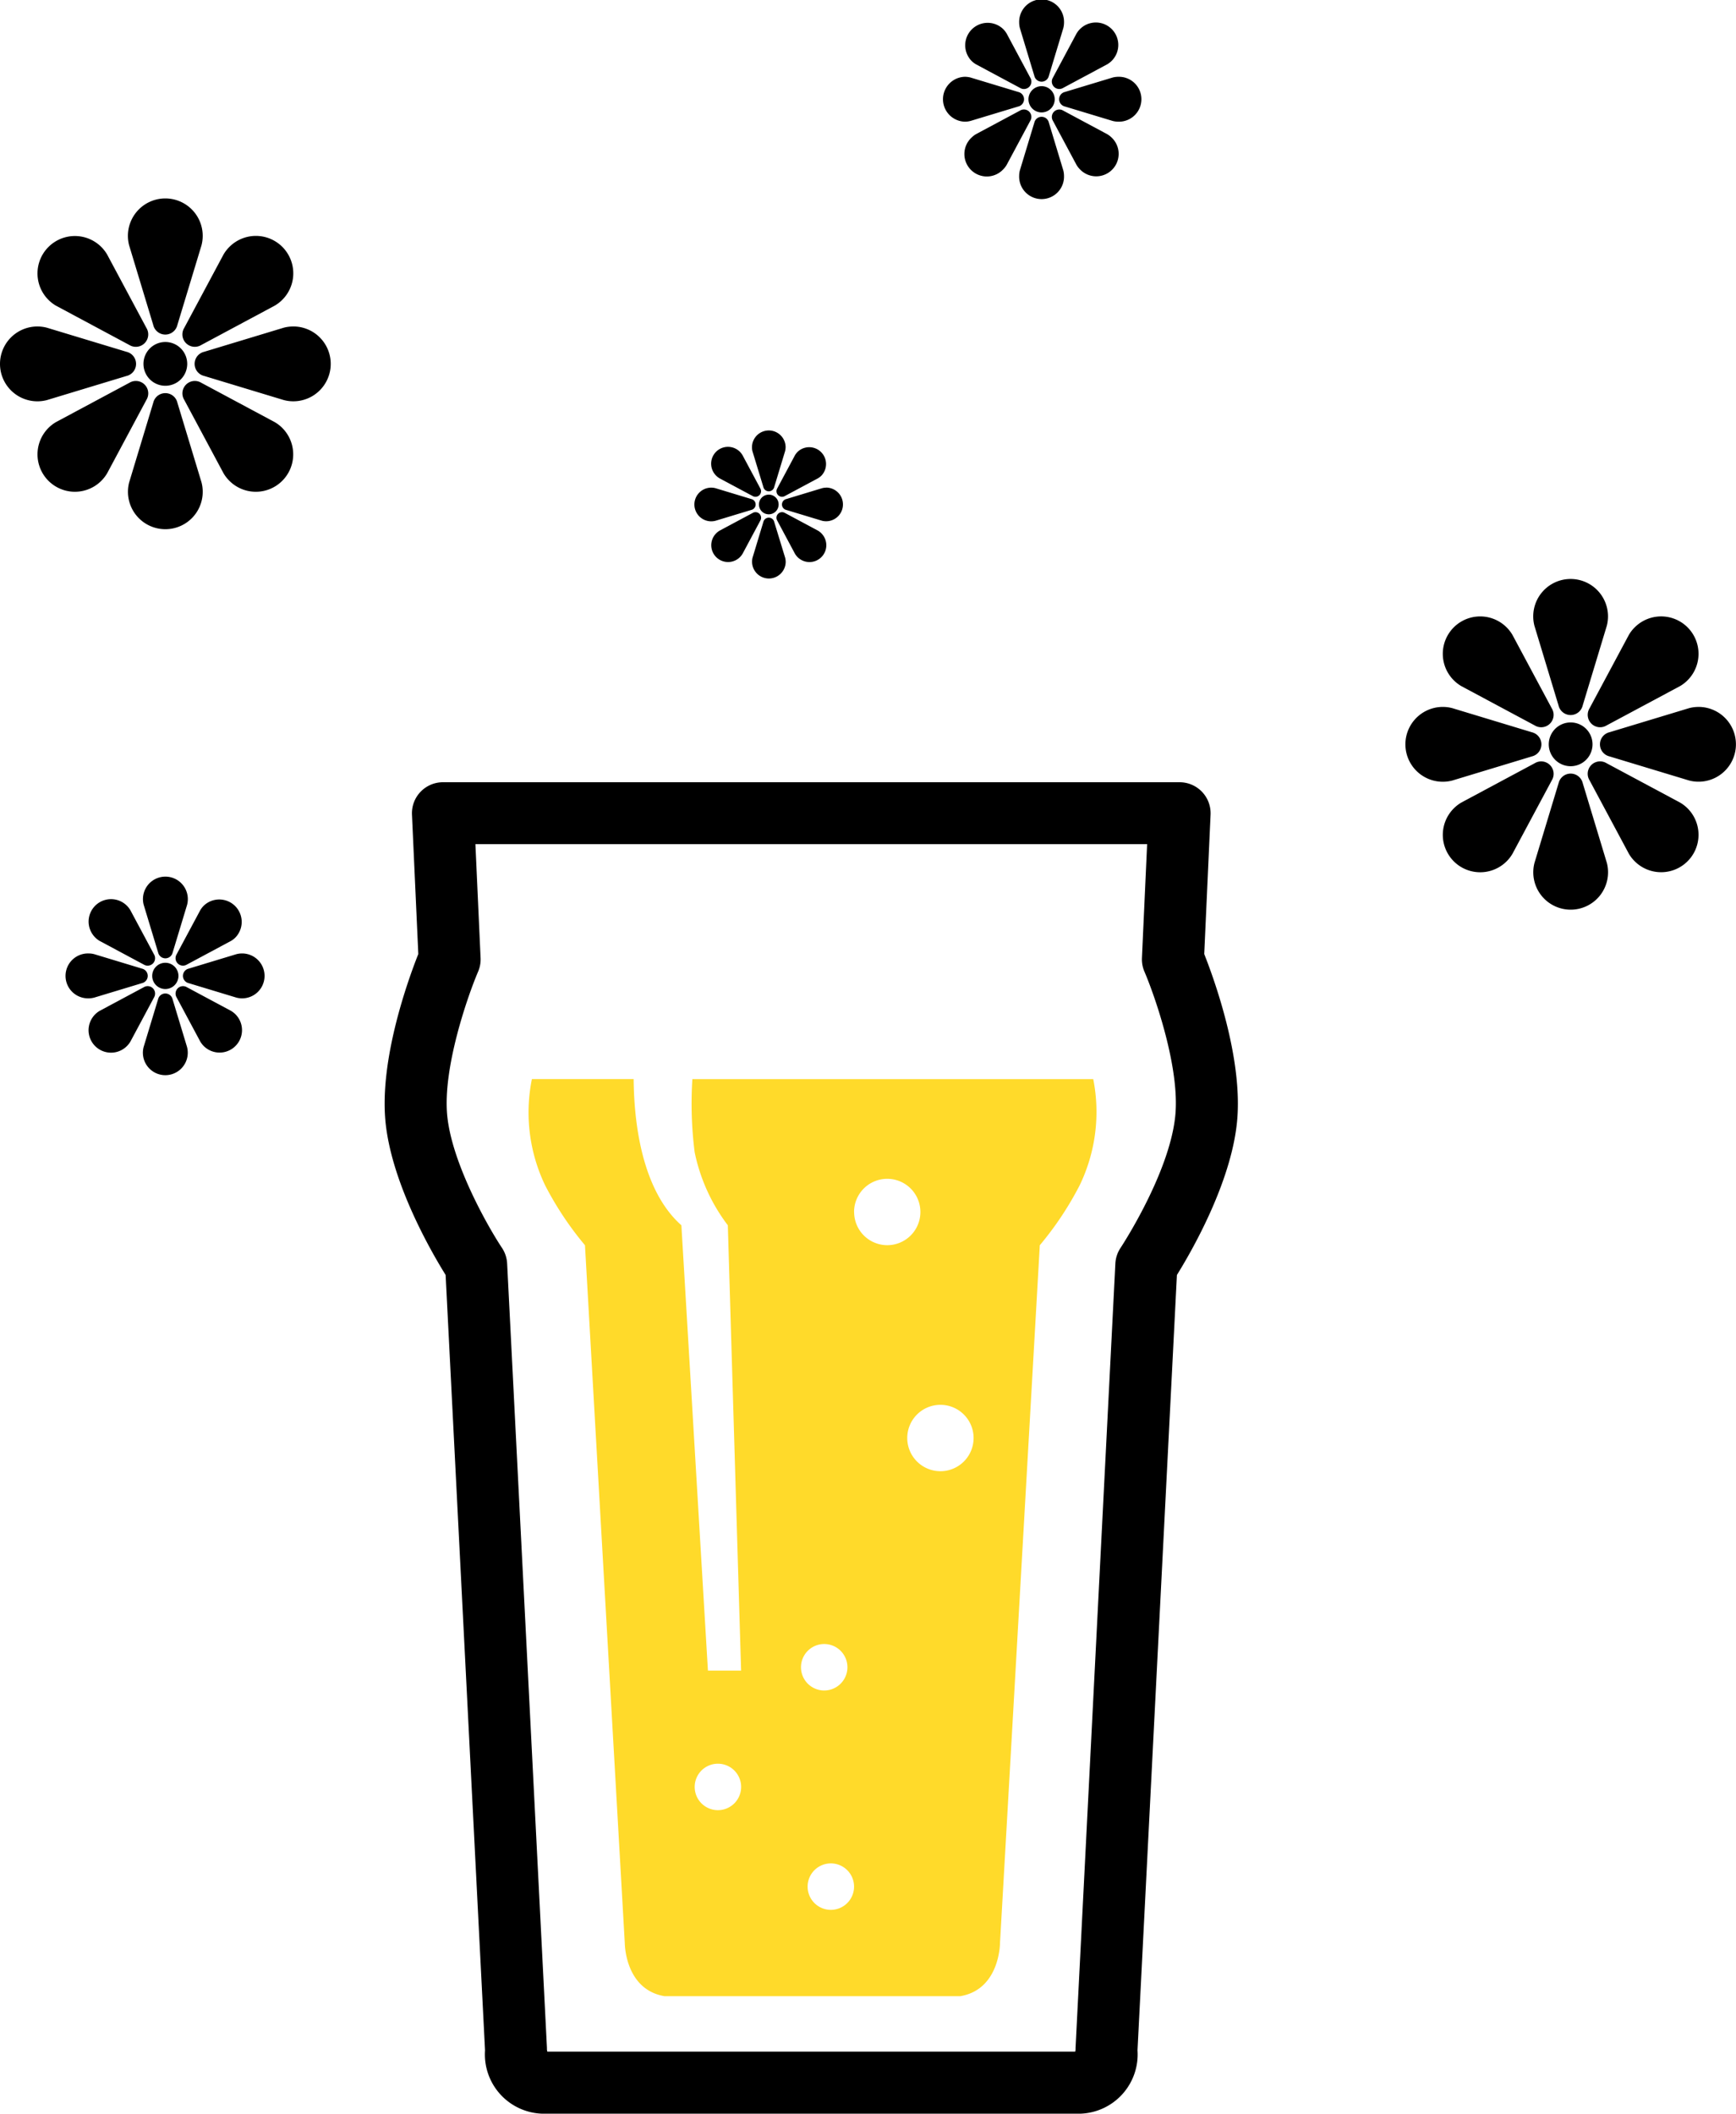
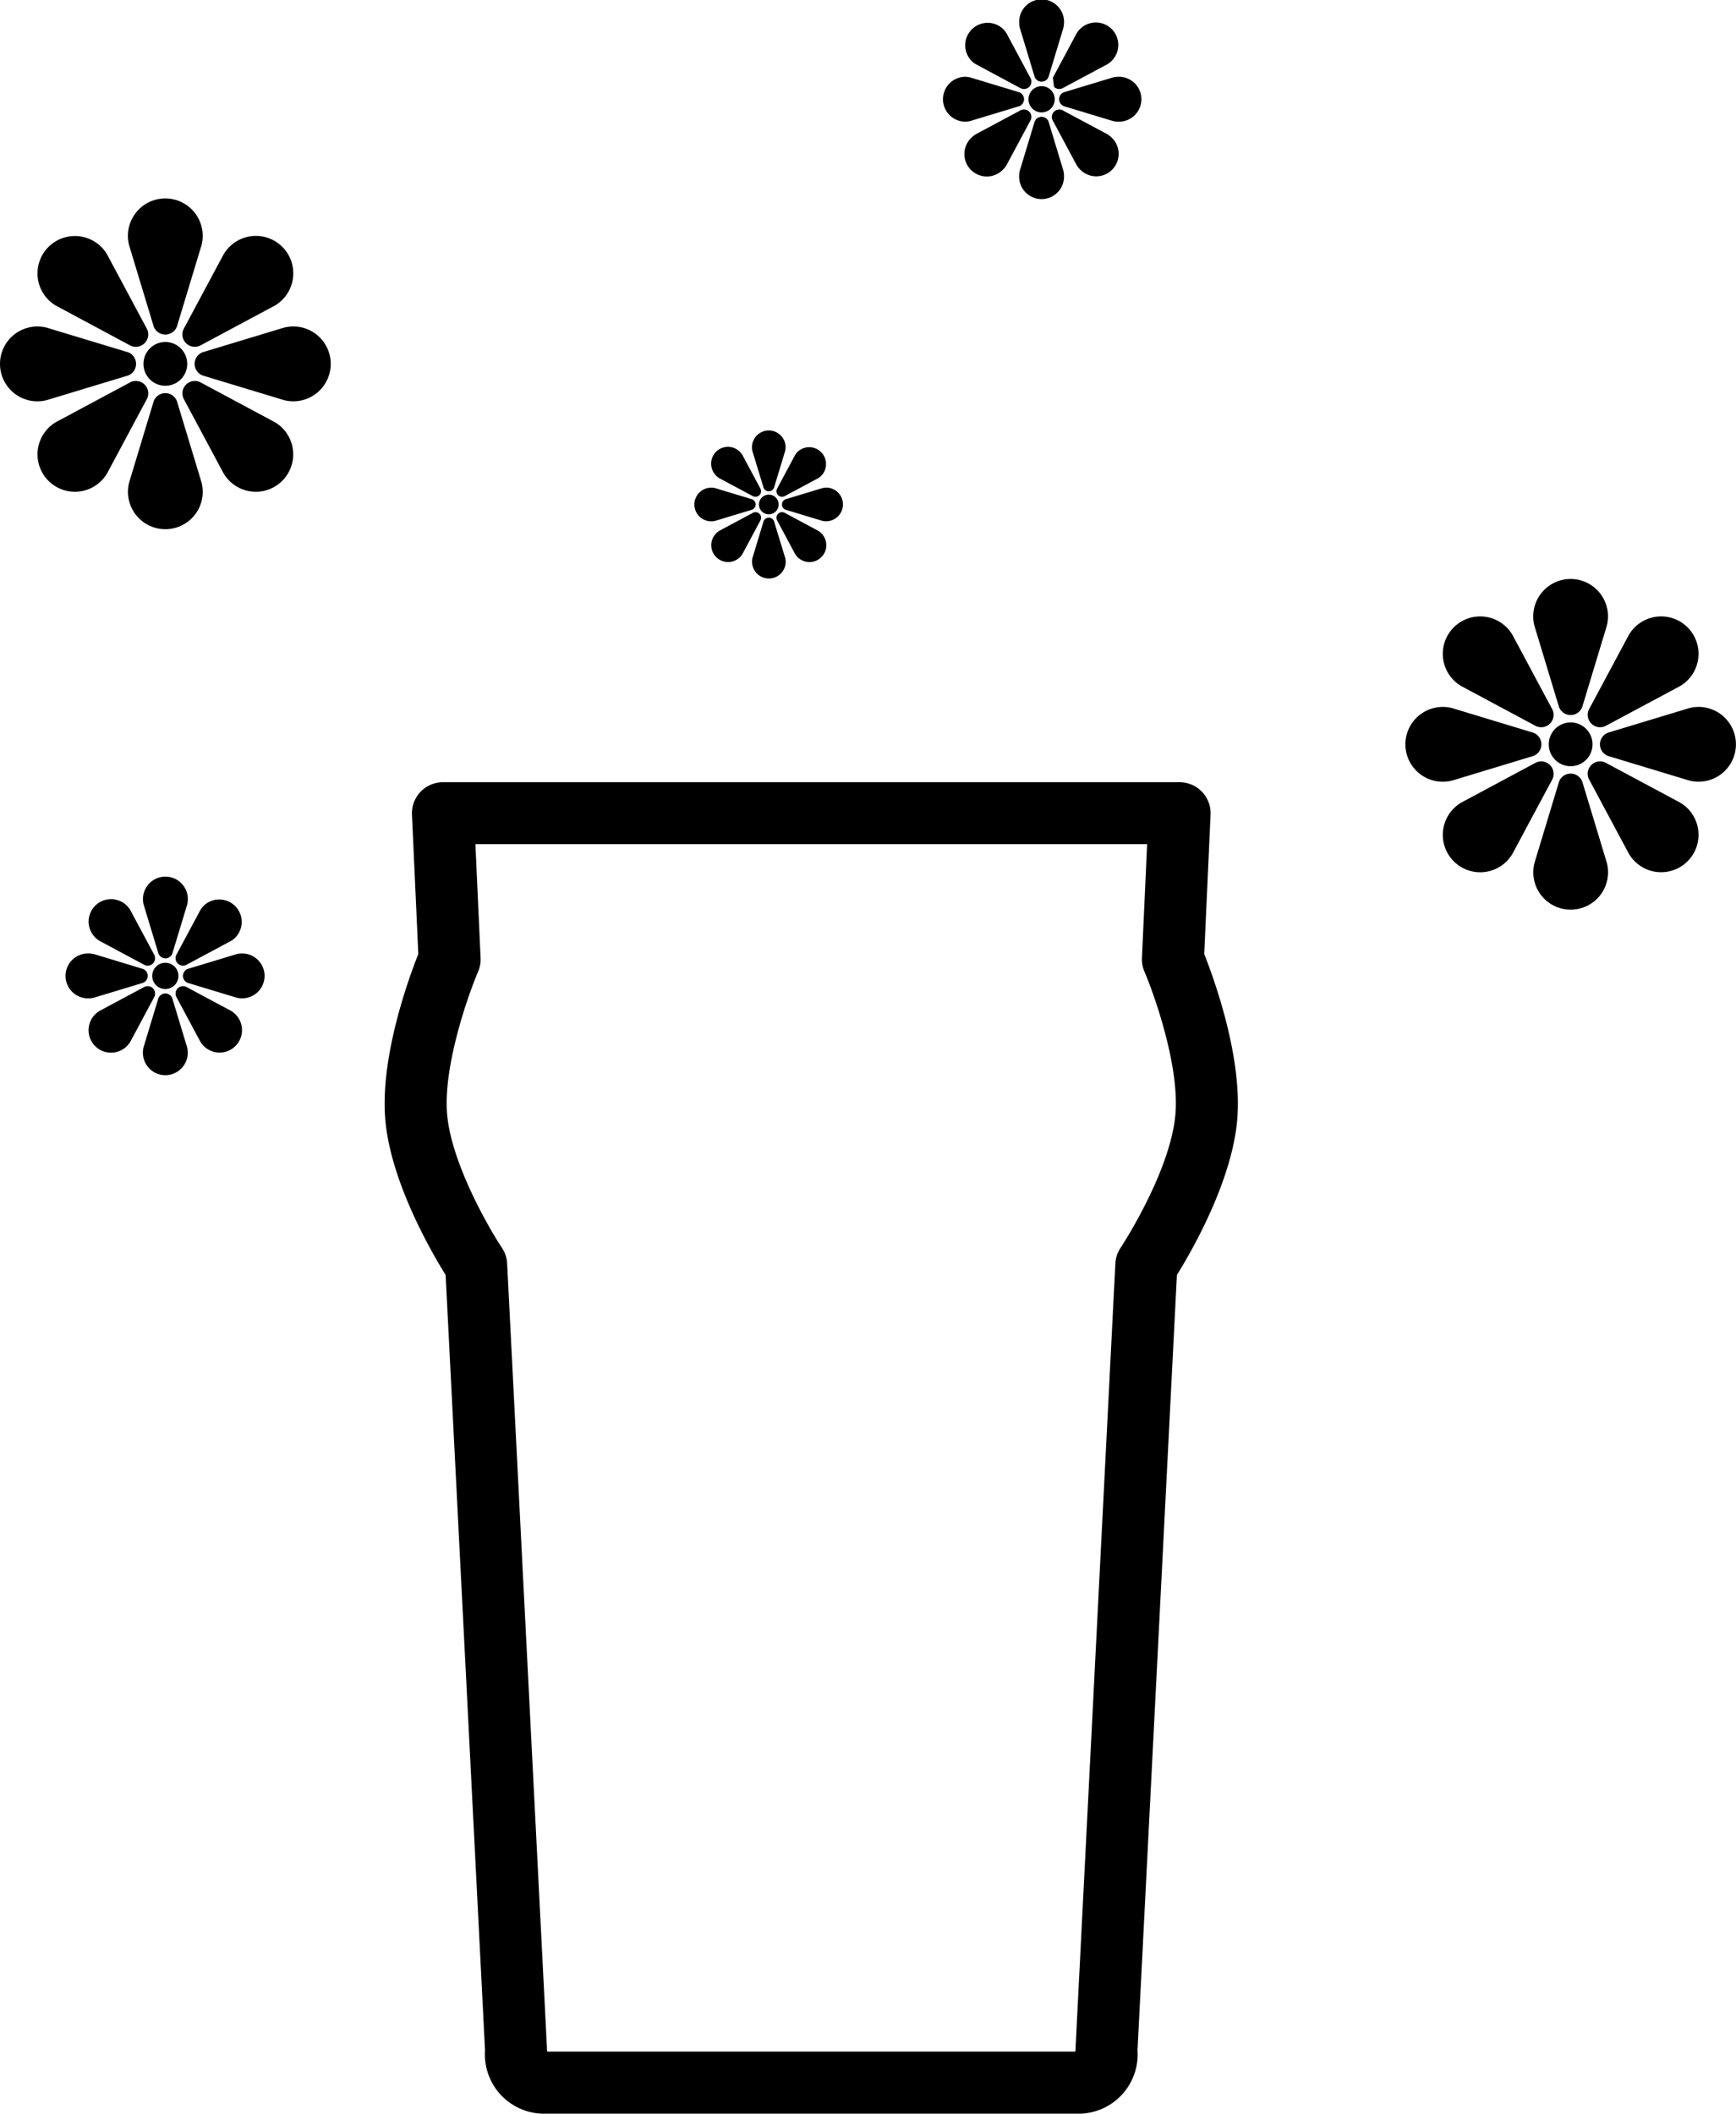
<svg xmlns="http://www.w3.org/2000/svg" width="104.669" height="127.385">
  <path d="M65.115 127.385h-32.4a3.573 3.573 0 01-3.471-3.819l-2.376-46.729c-.843-1.355-3.251-5.5-3.624-9.215-.381-3.817 1.405-8.687 1.977-10.126l-.382-8.4a1.869 1.869 0 011.868-1.953h44.415a1.869 1.869 0 011.867 1.954l-.382 8.4c.572 1.44 2.358 6.308 1.976 10.126-.371 3.713-2.78 7.86-3.623 9.215l-2.376 46.729a3.573 3.573 0 01-3.469 3.818zm0-3.739zm-32.114 0h31.828a1.2 1.2 0 00.02-.133v-.1l2.4-47.264a1.866 1.866 0 01.312-.943c.029-.043 2.952-4.477 3.3-7.961.29-2.893-1.244-7.254-1.86-8.69a1.873 1.873 0 01-.15-.821l.313-6.858h-40.5l.312 6.858a1.864 1.864 0 01-.149.821c-.615 1.439-2.149 5.811-1.861 8.69.291 2.906 2.482 6.732 3.3 7.961a1.872 1.872 0 01.311.943l2.4 47.264v.1a.947.947 0 00.023.131z" fill="#000000" />
-   <path d="M65.915 65.033h-24.17a23.291 23.291 0 00.138 4.405 10.9 10.9 0 002 4.406l.8 26.836h-2l-1.6-26.836c-2.434-2.162-2.858-6.329-2.878-8.812H32.07a10.152 10.152 0 00.8 6.409 19.53 19.53 0 002.4 3.605l2.4 42.057s0 2.8 2.4 3.2h17.823c2.4-.4 2.4-3.2 2.4-3.2l2.4-42.057a19.468 19.468 0 002.4-3.605 10.153 10.153 0 00.822-6.408zm-22.63 44.059a1.4 1.4 0 111.4-1.4 1.4 1.4 0 01-1.4 1.4zm6.409-10.013a1.4 1.4 0 11-1.4 1.4 1.4 1.4 0 011.404-1.4zm.4 16.021a1.4 1.4 0 111.4-1.4 1.4 1.4 0 01-1.396 1.4zm1.4-42.057a2 2 0 112 2 2 2 0 01-1.996-2zm5.207 15.621a2 2 0 112-2 2 2 0 01-2.003 2.001z" fill="#ffda2a" />
  <g fill="#000000">
-     <path d="M9.968 20.611a1.319 1.319 0 101.32 1.319 1.319 1.319 0 00-1.32-1.319zM9.241 19.592a.747.747 0 001.452 0l1.455-4.805a2.255 2.255 0 10-4.362 0zM10.694 24.264a.747.747 0 00-1.452 0L7.788 29.07a2.254 2.254 0 104.362 0zM3.377 18.423l4.426 2.371a.748.748 0 001.027-1.027l-2.369-4.426a2.254 2.254 0 10-3.084 3.083zM16.559 25.437l-4.426-2.37a.748.748 0 00-1.027 1.027l2.37 4.426a2.227 2.227 0 00.354.457 2.254 2.254 0 003.188-3.188 2.229 2.229 0 00-.459-.352zM7.634 22.657a.748.748 0 000-1.453L2.828 19.75a2.255 2.255 0 100 4.362zM17.683 19.676a2.263 2.263 0 00-.574.073l-4.805 1.454a.748.748 0 000 1.453l4.805 1.454a2.255 2.255 0 10.574-4.435zM6.108 28.977a2.261 2.261 0 00.354-.457l2.369-4.426a.748.748 0 00-1.027-1.027l-4.426 2.37a2.254 2.254 0 102.73 3.541zM11.216 20.682a.749.749 0 00.917.111l4.426-2.37a2.255 2.255 0 10-2.729-3.542 2.229 2.229 0 00-.354.458l-2.37 4.426a.747.747 0 00.11.917zM94.7 43.539a1.319 1.319 0 101.318 1.319 1.319 1.319 0 00-1.318-1.319zM93.971 42.523a.748.748 0 001.453 0l1.454-4.805a2.254 2.254 0 10-4.361 0zM95.427 47.192a.748.748 0 00-1.453 0l-1.454 4.806a2.254 2.254 0 104.361 0zM88.11 41.351l4.425 2.369a.748.748 0 001.029-1.026l-2.371-4.426a2.211 2.211 0 00-.354-.458 2.254 2.254 0 10-2.729 3.541zM101.29 48.365l-4.427-2.37a.747.747 0 00-1.027 1.026l2.371 4.426a2.18 2.18 0 00.354.458 2.254 2.254 0 003.188-3.188 2.224 2.224 0 00-.459-.352zM92.366 45.585a.748.748 0 000-1.453l-4.8-1.454a2.255 2.255 0 100 4.361zM102.415 42.604a2.248 2.248 0 00-.573.073l-4.806 1.454a.748.748 0 000 1.453l4.806 1.454a2.254 2.254 0 10.573-4.435zM93.452 46.106a.747.747 0 00-.917-.11l-4.425 2.37a2.224 2.224 0 00-.458.354 2.254 2.254 0 003.188 3.188 2.23 2.23 0 00.354-.458l2.371-4.426a.75.75 0 00-.113-.918zM95.948 43.61a.747.747 0 00.916.11l4.427-2.369a2.195 2.195 0 00.458-.354 2.254 2.254 0 00-3.188-3.188 2.2 2.2 0 00-.354.458l-2.371 4.426a.749.749 0 00.112.917zM46.353 29.81a.593.593 0 10.593.593.592.592 0 00-.593-.593zM46.026 29.354a.337.337 0 00.654 0l.655-2.162a1.05 1.05 0 00.032-.258 1.014 1.014 0 10-2 .258zM46.68 31.453a.337.337 0 00-.654 0l-.654 2.162a1.014 1.014 0 102 .258 1.049 1.049 0 00-.032-.258zM43.384 28.826l1.992 1.066a.337.337 0 00.462-.463l-1.067-1.992a1.015 1.015 0 10-1.593 1.229 1.028 1.028 0 00.206.16zM49.319 31.981l-1.992-1.066a.337.337 0 00-.463.463l1.066 1.992a1.026 1.026 0 00.159.206 1.014 1.014 0 101.435-1.434 1.054 1.054 0 00-.205-.161zM45.303 30.73a.336.336 0 000-.653l-2.162-.655a1.015 1.015 0 100 1.963zM49.824 29.389a1.008 1.008 0 00-.259.033l-2.162.655a.337.337 0 000 .654l2.162.654a1.015 1.015 0 10.259-2zM45.791 30.965a.336.336 0 00-.412-.05l-1.992 1.066a1.034 1.034 0 00-.206.16 1.014 1.014 0 101.593 1.228l1.067-1.992a.336.336 0 00-.05-.412zM46.915 29.841a.335.335 0 00.412.05l1.992-1.066a1.048 1.048 0 00.206-.159 1.015 1.015 0 00-1.435-1.435 1.054 1.054 0 00-.159.206l-1.066 1.992a.335.335 0 00.05.412zM62.801 5.193a.791.791 0 10.791.791.79.79 0 00-.791-.791zM62.366 4.58a.448.448 0 00.871 0l.873-2.883a1.386 1.386 0 00.044-.344 1.353 1.353 0 10-2.705 0 1.374 1.374 0 00.044.344zM63.237 7.382a.448.448 0 00-.871 0l-.874 2.883a1.377 1.377 0 00-.044.344 1.353 1.353 0 102.705 0 1.388 1.388 0 00-.044-.344zM58.847 3.877l2.656 1.422a.448.448 0 00.616-.616l-1.422-2.656a1.392 1.392 0 00-.212-.275 1.353 1.353 0 00-1.913 1.913 1.385 1.385 0 00.275.212zM66.755 8.085l-2.656-1.422a.449.449 0 00-.616.616l1.422 2.656a1.318 1.318 0 00.212.274 1.353 1.353 0 101.914-1.912 1.392 1.392 0 00-.276-.212zM61.399 6.417a.449.449 0 000-.873l-2.883-.872a1.383 1.383 0 00-.344-.044 1.353 1.353 0 000 2.705 1.333 1.333 0 00.344-.045zM67.429 4.628a1.379 1.379 0 00-.344.044l-2.883.872a.449.449 0 000 .873l2.883.872a1.374 1.374 0 00.344.044 1.353 1.353 0 100-2.705zM62.053 6.729a.45.45 0 00-.55-.066l-2.656 1.422a1.385 1.385 0 00-.275.212 1.353 1.353 0 101.913 1.912 1.313 1.313 0 00.211-.274l1.423-2.656a.45.45 0 00-.066-.55zM63.55 5.232a.448.448 0 00.549.067l2.656-1.422a1.392 1.392 0 00.275-.212 1.353 1.353 0 10-2.126-1.638l-1.422 2.656a.448.448 0 00.068.549zM9.968 59.605a.791.791 0 10-.791-.791.791.791 0 00.791.791zM9.972 57.755a.45.45 0 00.436-.342l.873-2.883a1.4 1.4 0 00.044-.344 1.353 1.353 0 10-2.661.344l.873 2.883a.449.449 0 00.435.342zM10.404 60.214a.449.449 0 00-.871 0l-.873 2.884a1.353 1.353 0 102.661.344 1.387 1.387 0 00-.044-.344zM7.652 54.585a1.352 1.352 0 00-1.913 1.912 1.314 1.314 0 00.274.212l2.656 1.422a.448.448 0 00.616-.616L7.863 54.86a1.347 1.347 0 00-.211-.275zM13.922 60.918l-2.655-1.422a.449.449 0 00-.617.616l1.423 2.655a1.352 1.352 0 102.125-1.637 1.323 1.323 0 00-.276-.212zM8.568 59.249a.449.449 0 000-.871l-2.883-.873a1.337 1.337 0 00-.344-.044 1.353 1.353 0 100 2.705 1.332 1.332 0 00.344-.045zM14.596 57.461a1.346 1.346 0 00-.344.044l-2.883.873a.449.449 0 000 .871l2.883.873a1.353 1.353 0 10.344-2.661zM9.22 59.562a.449.449 0 00-.55-.066l-2.656 1.422a1.353 1.353 0 101.638 2.125 1.38 1.38 0 00.212-.274l1.422-2.656a.451.451 0 00-.066-.551zM11.267 58.131l2.655-1.422a1.3 1.3 0 00.275-.212 1.353 1.353 0 00-1.914-1.912 1.377 1.377 0 00-.211.275l-1.423 2.655a.449.449 0 00.617.616z" />
+     <path d="M9.968 20.611a1.319 1.319 0 101.32 1.319 1.319 1.319 0 00-1.32-1.319zM9.241 19.592a.747.747 0 001.452 0l1.455-4.805a2.255 2.255 0 10-4.362 0zM10.694 24.264a.747.747 0 00-1.452 0L7.788 29.07a2.254 2.254 0 104.362 0zM3.377 18.423l4.426 2.371a.748.748 0 001.027-1.027l-2.369-4.426a2.254 2.254 0 10-3.084 3.083zM16.559 25.437l-4.426-2.37a.748.748 0 00-1.027 1.027l2.37 4.426a2.227 2.227 0 00.354.457 2.254 2.254 0 003.188-3.188 2.229 2.229 0 00-.459-.352zM7.634 22.657a.748.748 0 000-1.453L2.828 19.75a2.255 2.255 0 100 4.362zM17.683 19.676a2.263 2.263 0 00-.574.073l-4.805 1.454a.748.748 0 000 1.453l4.805 1.454a2.255 2.255 0 10.574-4.435zM6.108 28.977a2.261 2.261 0 00.354-.457l2.369-4.426a.748.748 0 00-1.027-1.027l-4.426 2.37a2.254 2.254 0 102.73 3.541zM11.216 20.682a.749.749 0 00.917.111l4.426-2.37a2.255 2.255 0 10-2.729-3.542 2.229 2.229 0 00-.354.458l-2.37 4.426a.747.747 0 00.11.917zM94.7 43.539a1.319 1.319 0 101.318 1.319 1.319 1.319 0 00-1.318-1.319zM93.971 42.523a.748.748 0 001.453 0l1.454-4.805a2.254 2.254 0 10-4.361 0zM95.427 47.192a.748.748 0 00-1.453 0l-1.454 4.806a2.254 2.254 0 104.361 0zM88.11 41.351l4.425 2.369a.748.748 0 001.029-1.026l-2.371-4.426a2.211 2.211 0 00-.354-.458 2.254 2.254 0 10-2.729 3.541zM101.29 48.365l-4.427-2.37a.747.747 0 00-1.027 1.026l2.371 4.426a2.18 2.18 0 00.354.458 2.254 2.254 0 003.188-3.188 2.224 2.224 0 00-.459-.352zM92.366 45.585a.748.748 0 000-1.453l-4.8-1.454a2.255 2.255 0 100 4.361zM102.415 42.604a2.248 2.248 0 00-.573.073l-4.806 1.454a.748.748 0 000 1.453l4.806 1.454a2.254 2.254 0 10.573-4.435zM93.452 46.106a.747.747 0 00-.917-.11l-4.425 2.37a2.224 2.224 0 00-.458.354 2.254 2.254 0 003.188 3.188 2.23 2.23 0 00.354-.458l2.371-4.426a.75.75 0 00-.113-.918zM95.948 43.61a.747.747 0 00.916.11l4.427-2.369a2.195 2.195 0 00.458-.354 2.254 2.254 0 00-3.188-3.188 2.2 2.2 0 00-.354.458l-2.371 4.426a.749.749 0 00.112.917zM46.353 29.81a.593.593 0 10.593.593.592.592 0 00-.593-.593zM46.026 29.354a.337.337 0 00.654 0l.655-2.162a1.05 1.05 0 00.032-.258 1.014 1.014 0 10-2 .258zM46.68 31.453a.337.337 0 00-.654 0l-.654 2.162a1.014 1.014 0 102 .258 1.049 1.049 0 00-.032-.258zM43.384 28.826l1.992 1.066a.337.337 0 00.462-.463l-1.067-1.992a1.015 1.015 0 10-1.593 1.229 1.028 1.028 0 00.206.16zM49.319 31.981l-1.992-1.066a.337.337 0 00-.463.463l1.066 1.992a1.026 1.026 0 00.159.206 1.014 1.014 0 101.435-1.434 1.054 1.054 0 00-.205-.161zM45.303 30.73a.336.336 0 000-.653l-2.162-.655a1.015 1.015 0 100 1.963zM49.824 29.389a1.008 1.008 0 00-.259.033l-2.162.655a.337.337 0 000 .654l2.162.654a1.015 1.015 0 10.259-2zM45.791 30.965a.336.336 0 00-.412-.05l-1.992 1.066a1.034 1.034 0 00-.206.16 1.014 1.014 0 101.593 1.228l1.067-1.992a.336.336 0 00-.05-.412zM46.915 29.841a.335.335 0 00.412.05l1.992-1.066a1.048 1.048 0 00.206-.159 1.015 1.015 0 00-1.435-1.435 1.054 1.054 0 00-.159.206l-1.066 1.992a.335.335 0 00.05.412zM62.801 5.193a.791.791 0 10.791.791.79.79 0 00-.791-.791zM62.366 4.58a.448.448 0 00.871 0l.873-2.883a1.386 1.386 0 00.044-.344 1.353 1.353 0 10-2.705 0 1.374 1.374 0 00.044.344zM63.237 7.382a.448.448 0 00-.871 0l-.874 2.883a1.377 1.377 0 00-.044.344 1.353 1.353 0 102.705 0 1.388 1.388 0 00-.044-.344zM58.847 3.877l2.656 1.422a.448.448 0 00.616-.616l-1.422-2.656a1.392 1.392 0 00-.212-.275 1.353 1.353 0 00-1.913 1.913 1.385 1.385 0 00.275.212zM66.755 8.085l-2.656-1.422a.449.449 0 00-.616.616l1.422 2.656a1.318 1.318 0 00.212.274 1.353 1.353 0 101.914-1.912 1.392 1.392 0 00-.276-.212zM61.399 6.417a.449.449 0 000-.873l-2.883-.872a1.383 1.383 0 00-.344-.044 1.353 1.353 0 000 2.705 1.333 1.333 0 00.344-.045zM67.429 4.628a1.379 1.379 0 00-.344.044l-2.883.872a.449.449 0 000 .873l2.883.872a1.374 1.374 0 00.344.044 1.353 1.353 0 100-2.705zM62.053 6.729a.45.45 0 00-.55-.066l-2.656 1.422a1.385 1.385 0 00-.275.212 1.353 1.353 0 101.913 1.912 1.313 1.313 0 00.211-.274l1.423-2.656a.45.45 0 00-.066-.55zM63.55 5.232a.448.448 0 00.549.067l2.656-1.422a1.392 1.392 0 00.275-.212 1.353 1.353 0 10-2.126-1.638l-1.422 2.656zM9.968 59.605a.791.791 0 10-.791-.791.791.791 0 00.791.791zM9.972 57.755a.45.45 0 00.436-.342l.873-2.883a1.4 1.4 0 00.044-.344 1.353 1.353 0 10-2.661.344l.873 2.883a.449.449 0 00.435.342zM10.404 60.214a.449.449 0 00-.871 0l-.873 2.884a1.353 1.353 0 102.661.344 1.387 1.387 0 00-.044-.344zM7.652 54.585a1.352 1.352 0 00-1.913 1.912 1.314 1.314 0 00.274.212l2.656 1.422a.448.448 0 00.616-.616L7.863 54.86a1.347 1.347 0 00-.211-.275zM13.922 60.918l-2.655-1.422a.449.449 0 00-.617.616l1.423 2.655a1.352 1.352 0 102.125-1.637 1.323 1.323 0 00-.276-.212zM8.568 59.249a.449.449 0 000-.871l-2.883-.873a1.337 1.337 0 00-.344-.044 1.353 1.353 0 100 2.705 1.332 1.332 0 00.344-.045zM14.596 57.461a1.346 1.346 0 00-.344.044l-2.883.873a.449.449 0 000 .871l2.883.873a1.353 1.353 0 10.344-2.661zM9.22 59.562a.449.449 0 00-.55-.066l-2.656 1.422a1.353 1.353 0 101.638 2.125 1.38 1.38 0 00.212-.274l1.422-2.656a.451.451 0 00-.066-.551zM11.267 58.131l2.655-1.422a1.3 1.3 0 00.275-.212 1.353 1.353 0 00-1.914-1.912 1.377 1.377 0 00-.211.275l-1.423 2.655a.449.449 0 00.617.616z" />
  </g>
</svg>